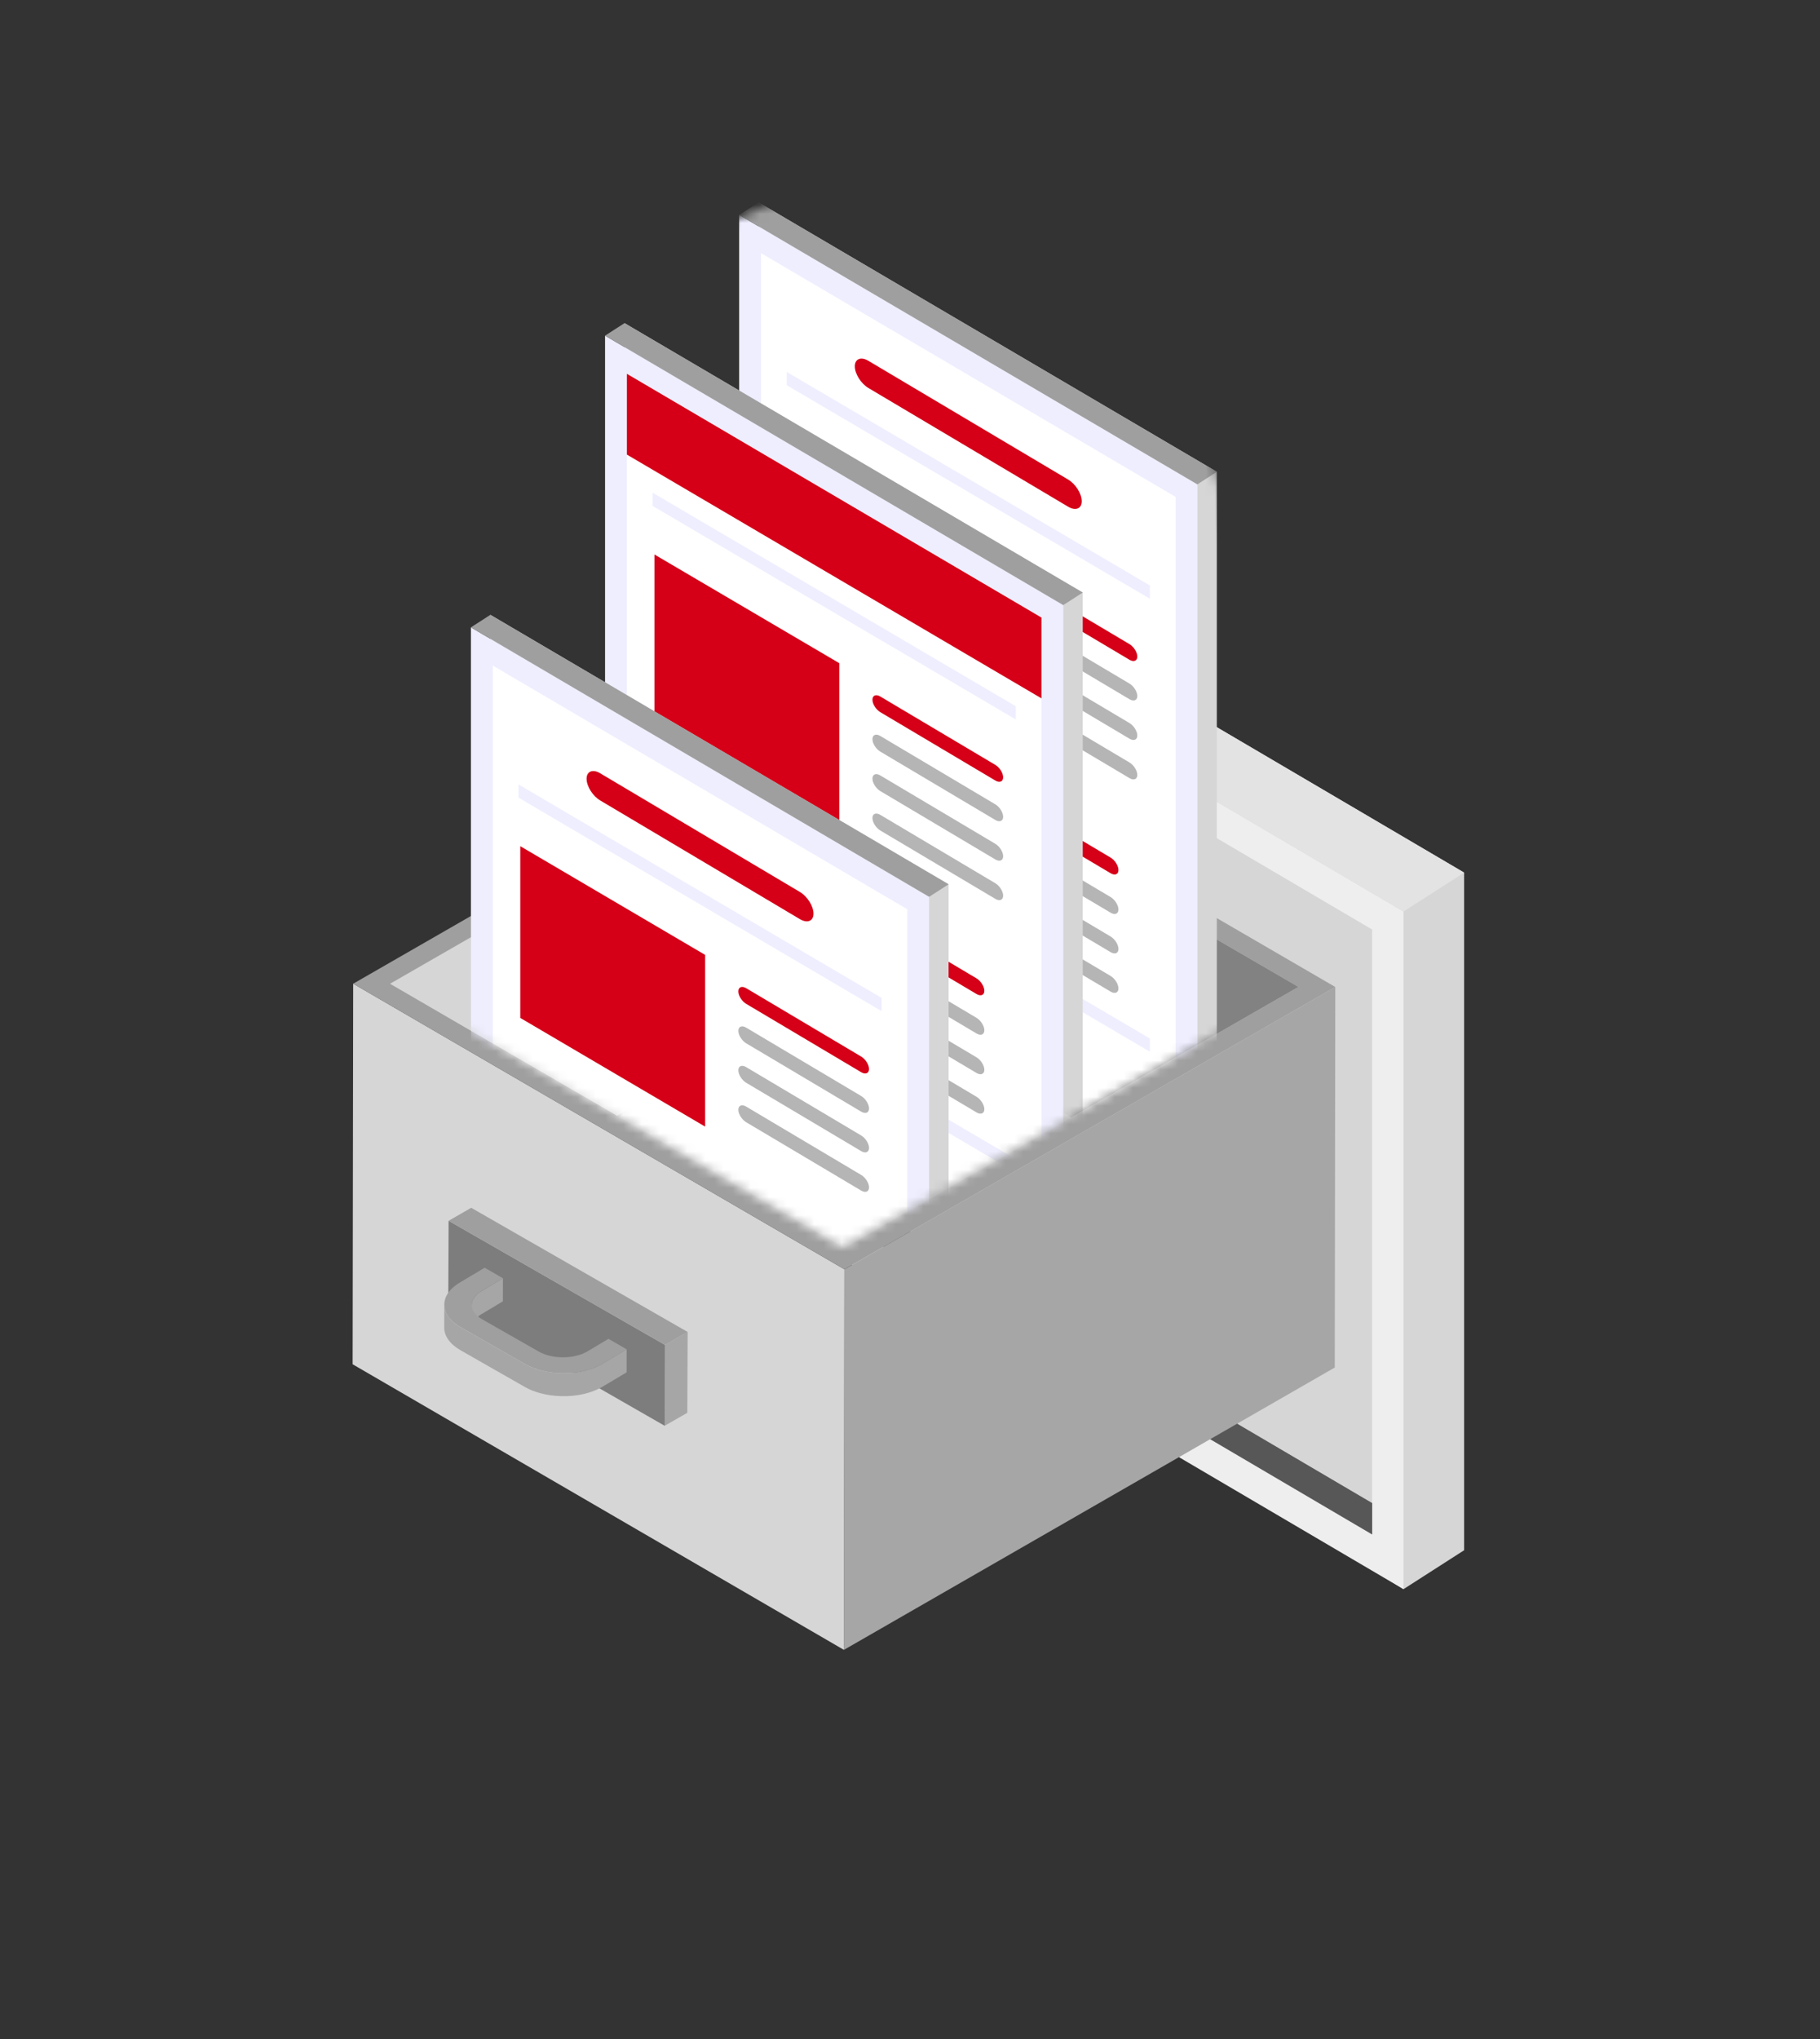
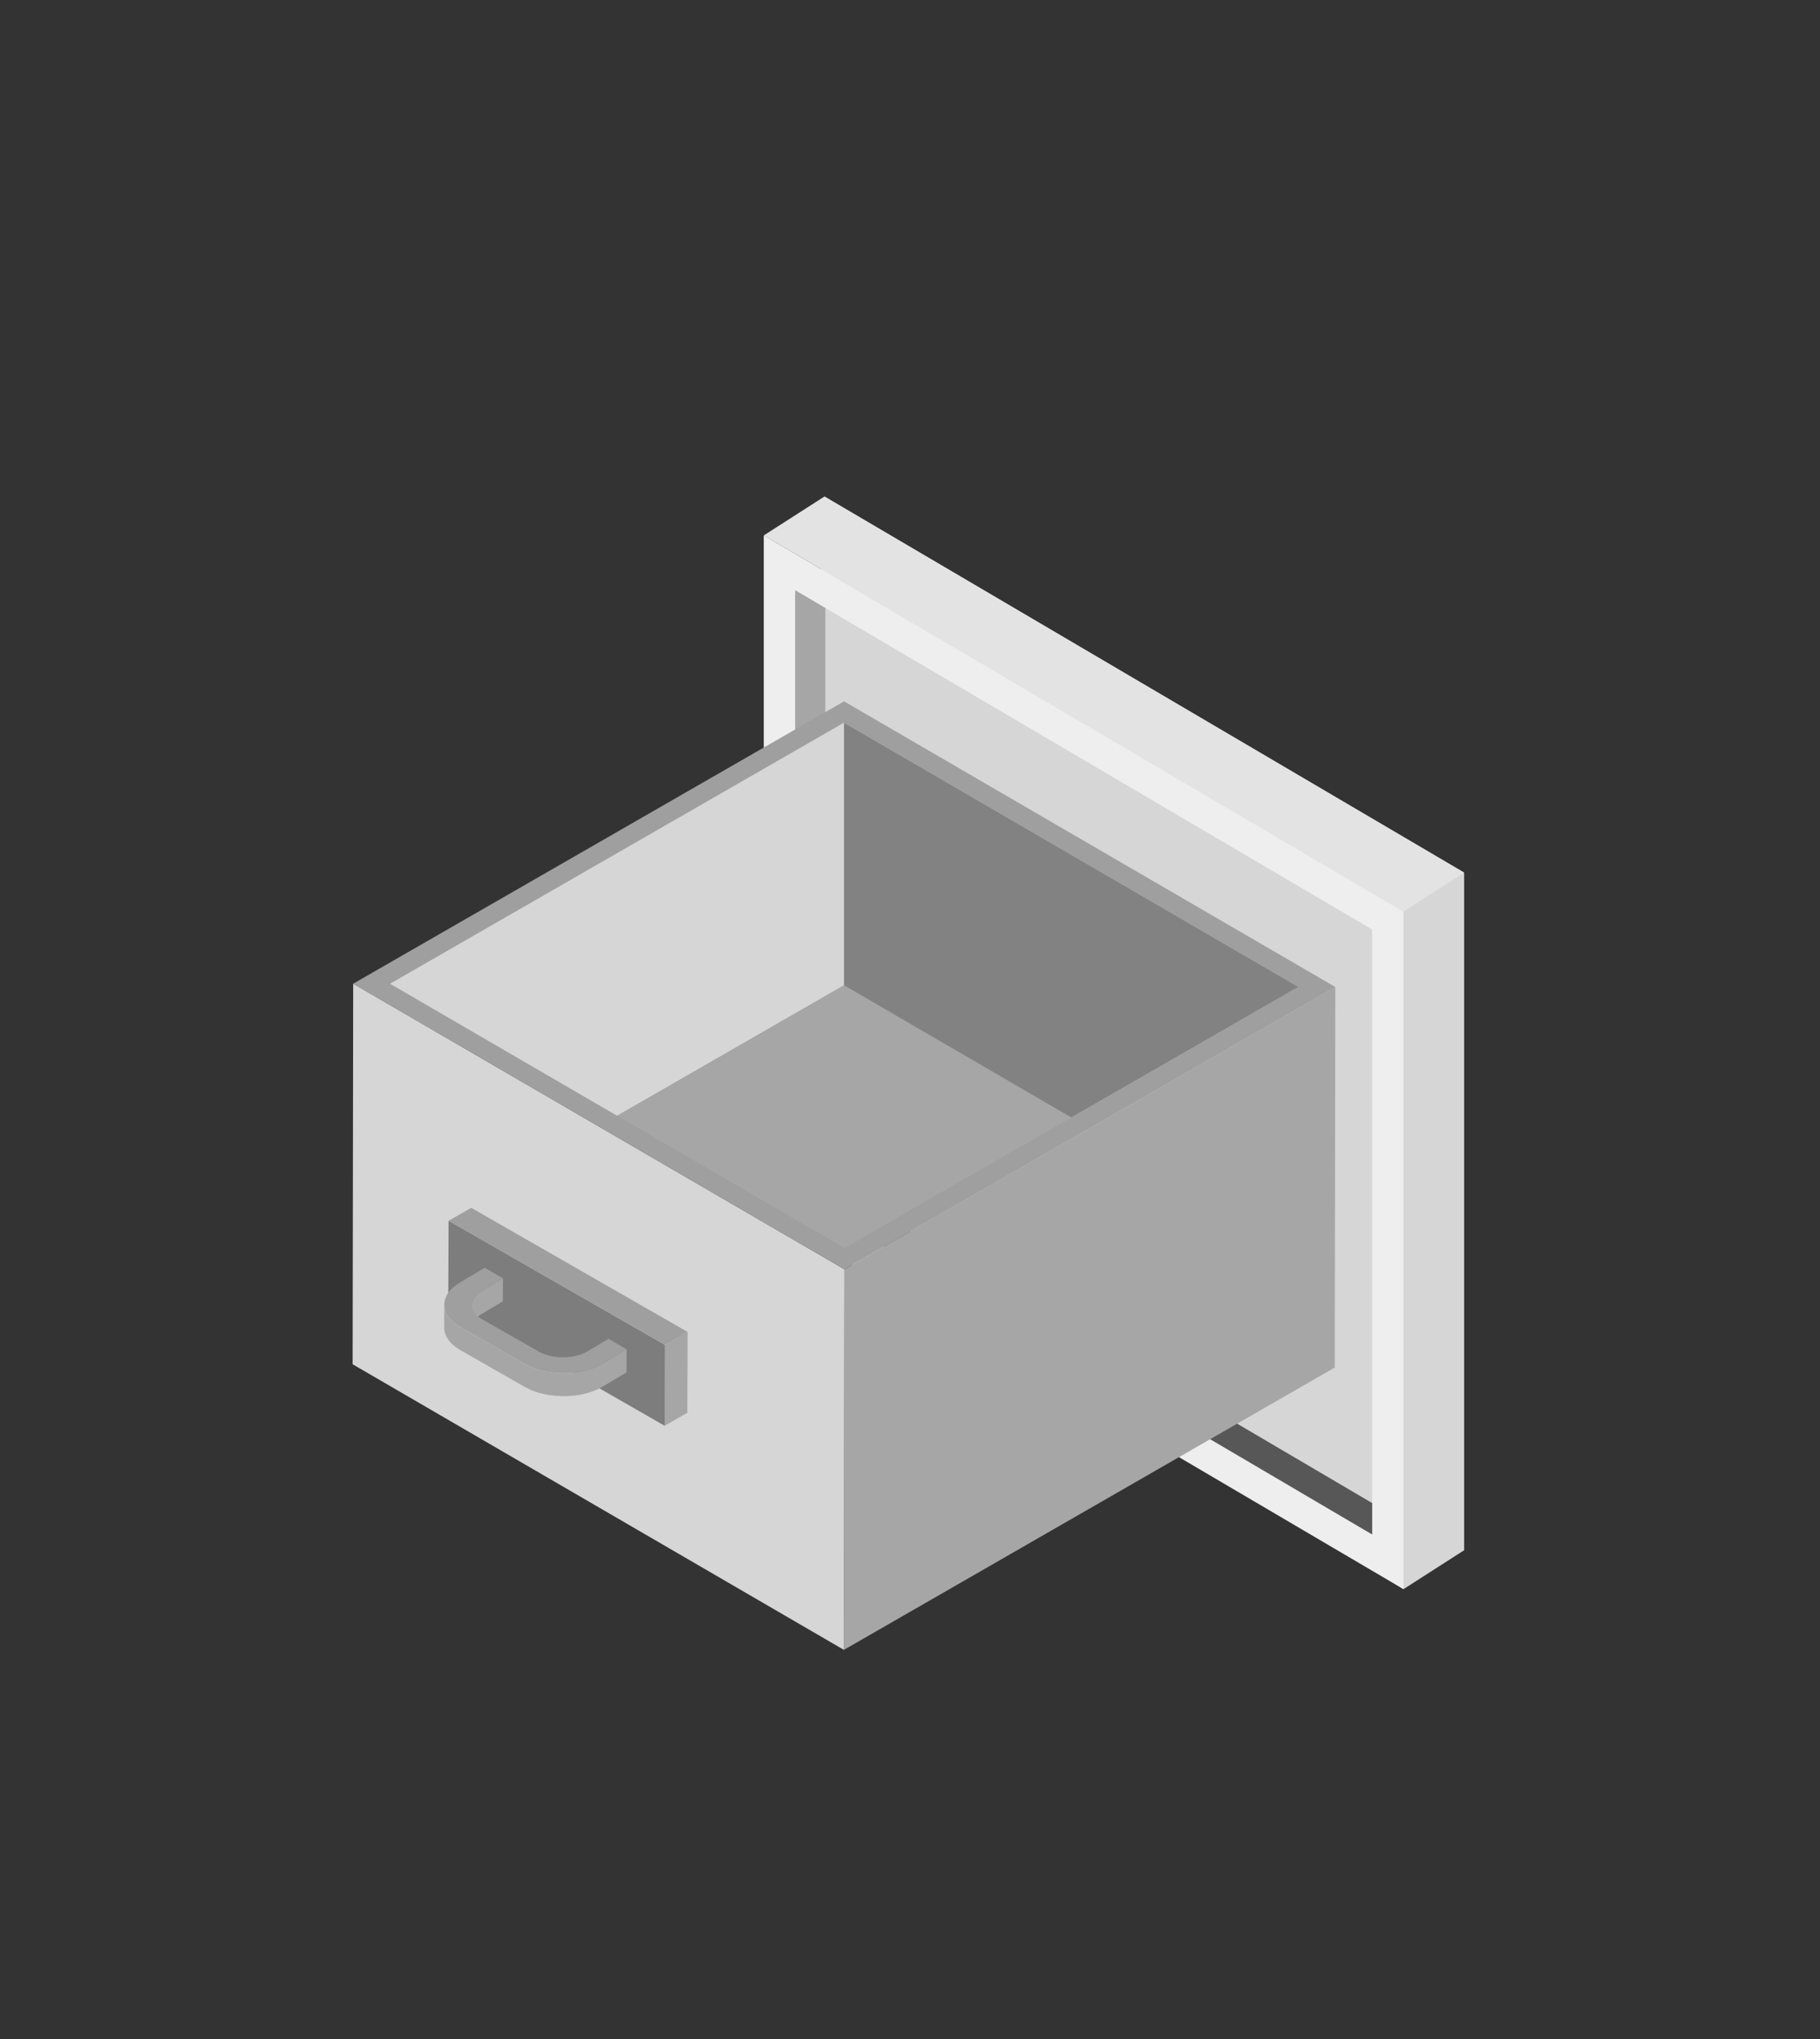
<svg xmlns="http://www.w3.org/2000/svg" width="200" height="224" viewBox="0 0 200 224" fill="none">
  <rect x="0" y="0" width="200" height="224" fill="#333333" stroke="none" />
  <path d="M86.918 131.342L90.598 54.544L160.894 95.864V170.305L154.227 174.584L86.918 131.342Z" fill="#D6D6D6" />
  <path d="M83.933 133.261V58.816L154.228 100.136V174.581L83.933 133.261Z" fill="#EEEEEE" />
  <path d="M87.377 64.832V131.292L150.786 168.567V165.123L90.711 129.81V66.796L87.377 64.832Z" fill="#A6A6A6" />
  <path d="M90.71 66.8V129.813L150.785 165.126V102.113L90.71 66.8Z" fill="#D6D6D6" />
  <path d="M90.6 54.544L83.933 58.819L154.228 100.139L160.895 95.864L90.6 54.544Z" fill="#E3E3E3" />
  <path d="M90.711 129.81L87.377 131.292L150.786 168.567V165.123L90.711 129.81Z" fill="#575757" />
  <path d="M146.735 108.43L146.676 150.235L92.734 181.253L92.793 139.445L146.735 108.43Z" fill="#A6A6A6" />
  <path d="M92.792 139.441L92.734 181.249L38.75 149.875L38.812 108.066L92.792 139.441Z" fill="#D6D6D6" />
  <path d="M146.734 108.428L92.792 139.443L38.811 108.069L92.753 77.051L146.734 108.428Z" fill="#9F9F9F" />
  <path d="M42.859 108.073L67.815 122.576L92.742 108.245L117.724 122.77L142.681 108.42L92.742 79.392L42.859 108.073Z" fill="#D6D6D6" />
  <path d="M67.817 122.578L92.8 137.1L117.727 122.772L92.745 108.247L67.817 122.578Z" fill="#A6A6A6" />
  <path d="M92.744 79.392V108.245L117.726 122.77L142.683 108.42L92.744 79.392Z" fill="#828282" />
  <path d="M75.566 146.326L75.528 155.206L73.042 156.634L73.081 147.75L75.566 146.326Z" fill="#A6A6A6" />
  <path d="M73.081 147.75L73.042 156.634L49.258 142.992L49.297 134.111L73.081 147.75Z" fill="#7D7D7D" />
  <path d="M75.567 146.327L73.082 147.751L49.297 134.113L51.782 132.686L75.567 146.327Z" fill="#9F9F9F" />
  <mask id="mask0_7956_61005" style="mask-type:luminance" maskUnits="userSpaceOnUse" x="42" y="18" width="101" height="119">
-     <path d="M142.683 108.422L92.567 136.984L42.861 108.076L45.994 39.738L92.745 18.75L131.582 38.479L142.683 108.422Z" fill="white" />
-   </mask>
+     </mask>
  <g mask="url(#mask0_7956_61005)">
    <path d="M83.361 101.71V22.236L133.717 51.834V131.311L131.577 132.687L83.361 101.71Z" fill="#D6D6D6" />
    <path d="M81.225 103.087V23.613L131.58 53.211V132.688L81.225 103.087Z" fill="#EEEEFF" />
-     <path d="M129.184 128.498V54.584L83.624 27.805V101.716L129.184 128.498Z" fill="white" />
-     <path d="M86.452 40.859L126.354 64.314V65.77L86.452 42.316V40.859Z" fill="#EEEEFF" />
+     <path d="M86.452 40.859V65.77L86.452 42.316V40.859Z" fill="#EEEEFF" />
    <path d="M86.452 90.627L126.354 114.082V115.535L86.452 92.081V90.627Z" fill="#EEEEFF" />
    <path d="M106.964 78.458V59.593L86.652 47.654V66.519L106.964 78.458Z" fill="#D50018" />
    <path d="M124.117 72.481L111.475 64.969C111.003 64.688 110.614 64.073 110.614 63.6C110.614 63.128 111.003 62.969 111.475 63.251L124.117 70.763C124.589 71.044 124.978 71.659 124.978 72.132C124.978 72.604 124.589 72.763 124.117 72.481Z" fill="#D50018" />
    <path d="M124.117 76.815L111.475 69.303C111.003 69.021 110.614 68.406 110.614 67.934C110.614 67.461 111.003 67.303 111.475 67.584L124.117 75.096C124.589 75.378 124.978 75.993 124.978 76.465C124.978 76.938 124.589 77.096 124.117 76.815Z" fill="#B5B5B5" />
    <path d="M124.117 81.151L111.475 73.639C111.003 73.357 110.614 72.742 110.614 72.27C110.614 71.797 111.003 71.639 111.475 71.92L124.117 79.432C124.589 79.714 124.978 80.329 124.978 80.801C124.978 81.274 124.589 81.432 124.117 81.151Z" fill="#B5B5B5" />
    <path d="M124.117 85.482L111.475 77.97C111.003 77.688 110.614 77.073 110.614 76.601C110.614 76.128 111.003 75.97 111.475 76.251L124.117 83.763C124.589 84.045 124.978 84.66 124.978 85.132C124.978 85.605 124.589 85.763 124.117 85.482Z" fill="#B5B5B5" />
    <path d="M100.155 82.93L87.513 75.419C87.041 75.137 86.652 74.522 86.652 74.05C86.652 73.577 87.041 73.418 87.513 73.7L100.155 81.212C100.627 81.493 101.016 82.108 101.016 82.581C101.016 83.053 100.627 83.212 100.155 82.93Z" fill="#D50018" />
    <path d="M100.155 87.264L87.513 79.752C87.041 79.471 86.652 78.856 86.652 78.383C86.652 77.911 87.041 77.752 87.513 78.034L100.155 85.545C100.627 85.827 101.016 86.442 101.016 86.914C101.016 87.387 100.627 87.546 100.155 87.264Z" fill="#B5B5B5" />
    <path d="M100.155 91.6L87.513 84.088C87.041 83.806 86.652 83.192 86.652 82.719C86.652 82.246 87.041 82.088 87.513 82.37L100.155 89.881C100.627 90.163 101.016 90.778 101.016 91.25C101.016 91.723 100.627 91.881 100.155 91.6Z" fill="#B5B5B5" />
    <path d="M100.155 95.931L87.513 88.419C87.041 88.138 86.652 87.523 86.652 87.05C86.652 86.578 87.041 86.419 87.513 86.701L100.155 94.212C100.627 94.494 101.016 95.109 101.016 95.581C101.016 96.054 100.627 96.213 100.155 95.931Z" fill="#B5B5B5" />
    <path d="M122.046 95.932L109.405 88.421C108.932 88.139 108.544 87.524 108.544 87.052C108.544 86.579 108.932 86.421 109.405 86.702L122.046 94.214C122.519 94.495 122.907 95.11 122.907 95.583C122.907 96.055 122.519 96.214 122.046 95.932Z" fill="#D50018" />
    <path d="M122.046 100.268L109.405 92.757C108.932 92.475 108.544 91.86 108.544 91.388C108.544 90.915 108.932 90.756 109.405 91.038L122.046 98.55C122.519 98.831 122.907 99.446 122.907 99.919C122.907 100.391 122.519 100.55 122.046 100.268Z" fill="#B5B5B5" />
    <path d="M122.046 104.602L109.405 97.09C108.932 96.808 108.544 96.194 108.544 95.721C108.544 95.249 108.932 95.09 109.405 95.371L122.046 102.883C122.519 103.165 122.907 103.78 122.907 104.252C122.907 104.725 122.519 104.883 122.046 104.602Z" fill="#B5B5B5" />
    <path d="M122.046 108.938L109.405 101.426C108.932 101.144 108.544 100.529 108.544 100.057C108.544 99.584 108.932 99.426 109.405 99.707L122.046 107.219C122.519 107.501 122.907 108.116 122.907 108.588C122.907 109.061 122.519 109.219 122.046 108.938Z" fill="#B5B5B5" />
    <path d="M110.311 112.153L97.669 104.641C97.197 104.36 96.808 103.745 96.808 103.272C96.808 102.8 97.197 102.641 97.669 102.923L110.311 110.435C110.783 110.716 111.171 111.331 111.171 111.804C111.171 112.276 110.783 112.435 110.311 112.153Z" fill="#B5B5B5" />
    <path d="M117.379 55.667L95.429 42.624C94.607 42.135 93.937 41.064 93.937 40.245C93.937 39.423 94.61 39.151 95.429 39.64L117.379 52.683C118.201 53.172 118.871 54.243 118.871 55.062C118.871 55.884 118.197 56.156 117.379 55.667Z" fill="#D50018" />
    <path d="M83.364 22.236L81.225 23.612L131.58 53.209L133.72 51.834L83.364 22.236Z" fill="#9F9F9F" />
    <path d="M68.626 114.972V35.498L118.982 65.095V144.573L116.84 145.948L68.626 114.972Z" fill="#D6D6D6" />
    <path d="M66.49 116.352V36.875L116.843 66.475V145.95L66.49 116.352Z" fill="#EEEEFF" />
    <path d="M114.446 141.756V67.845L68.89 41.067V114.978L114.446 141.756Z" fill="white" />
    <path d="M71.715 54.126L111.617 77.581V79.034L71.715 55.579V54.126Z" fill="#EEEEFF" />
    <path d="M71.715 103.889L111.617 127.344V128.797L71.715 105.342V103.889Z" fill="#EEEEFF" />
    <path d="M92.229 91.72V72.855L71.918 60.916V79.781L92.229 91.72Z" fill="#D50018" />
    <path d="M109.375 85.747L96.734 78.235C96.261 77.954 95.873 77.339 95.873 76.866C95.873 76.394 96.261 76.235 96.734 76.516L109.375 84.028C109.848 84.31 110.236 84.925 110.236 85.397C110.236 85.87 109.848 86.028 109.375 85.747Z" fill="#D50018" />
    <path d="M109.375 90.08L96.734 82.569C96.261 82.287 95.873 81.672 95.873 81.2C95.873 80.727 96.261 80.568 96.734 80.85L109.375 88.362C109.848 88.643 110.236 89.258 110.236 89.731C110.236 90.203 109.848 90.362 109.375 90.08Z" fill="#B5B5B5" />
    <path d="M109.375 94.416L96.734 86.904C96.261 86.623 95.873 86.008 95.873 85.535C95.873 85.063 96.261 84.904 96.734 85.186L109.375 92.698C109.848 92.979 110.236 93.594 110.236 94.067C110.236 94.539 109.848 94.698 109.375 94.416Z" fill="#B5B5B5" />
    <path d="M109.375 98.747L96.734 91.236C96.261 90.954 95.873 90.339 95.873 89.867C95.873 89.394 96.261 89.235 96.734 89.517L109.375 97.029C109.848 97.31 110.236 97.925 110.236 98.398C110.236 98.87 109.848 99.029 109.375 98.747Z" fill="#B5B5B5" />
    <path d="M85.42 96.192L72.779 88.68C72.306 88.399 71.918 87.784 71.918 87.311C71.918 86.839 72.306 86.68 72.779 86.962L85.42 94.474C85.893 94.755 86.281 95.37 86.281 95.843C86.281 96.315 85.893 96.474 85.42 96.192Z" fill="#D50018" />
    <path d="M85.42 100.526L72.779 93.014C72.306 92.732 71.918 92.117 71.918 91.645C71.918 91.172 72.306 91.014 72.779 91.295L85.42 98.807C85.893 99.089 86.281 99.704 86.281 100.176C86.281 100.649 85.893 100.807 85.42 100.526Z" fill="#B5B5B5" />
    <path d="M85.42 104.862L72.779 97.35C72.306 97.068 71.918 96.453 71.918 95.981C71.918 95.508 72.306 95.35 72.779 95.631L85.42 103.143C85.893 103.425 86.281 104.04 86.281 104.512C86.281 104.985 85.893 105.143 85.42 104.862Z" fill="#B5B5B5" />
    <path d="M85.42 109.193L72.779 101.681C72.306 101.399 71.918 100.784 71.918 100.312C71.918 99.839 72.306 99.681 72.779 99.962L85.42 107.474C85.893 107.756 86.281 108.371 86.281 108.843C86.281 109.316 85.893 109.474 85.42 109.193Z" fill="#B5B5B5" />
    <path d="M107.309 109.2L94.668 101.688C94.195 101.407 93.807 100.792 93.807 100.319C93.807 99.847 94.195 99.688 94.668 99.97L107.309 107.481C107.782 107.763 108.17 108.378 108.17 108.85C108.17 109.323 107.782 109.482 107.309 109.2Z" fill="#D50018" />
    <path d="M107.309 113.536L94.668 106.024C94.195 105.743 93.807 105.128 93.807 104.655C93.807 104.183 94.195 104.024 94.668 104.306L107.309 111.817C107.782 112.099 108.17 112.714 108.17 113.186C108.17 113.659 107.782 113.817 107.309 113.536Z" fill="#B5B5B5" />
    <path d="M107.309 117.874L94.668 110.362C94.195 110.081 93.807 109.466 93.807 108.993C93.807 108.521 94.195 108.362 94.668 108.644L107.309 116.156C107.782 116.437 108.17 117.052 108.17 117.525C108.17 117.997 107.782 118.156 107.309 117.874Z" fill="#B5B5B5" />
    <path d="M107.309 122.205L94.668 114.694C94.195 114.412 93.807 113.797 93.807 113.325C93.807 112.852 94.195 112.693 94.668 112.975L107.309 120.487C107.782 120.768 108.17 121.383 108.17 121.856C108.17 122.328 107.782 122.487 107.309 122.205Z" fill="#B5B5B5" />
    <path d="M95.576 125.415L82.935 117.903C82.462 117.621 82.074 117.007 82.074 116.534C82.074 116.061 82.462 115.903 82.935 116.184L95.576 123.696C96.049 123.978 96.437 124.593 96.437 125.065C96.437 125.538 96.049 125.696 95.576 125.415Z" fill="#B5B5B5" />
    <path d="M68.629 35.498L66.49 36.873L116.843 66.474L118.985 65.095L68.629 35.498Z" fill="#9F9F9F" />
    <path d="M114.446 67.845L68.89 41.067V49.941L114.446 76.72V67.845Z" fill="#D50018" />
    <path d="M53.884 147.019V67.545L104.24 97.145V176.62L102.101 177.995L53.884 147.019Z" fill="#D6D6D6" />
    <path d="M51.748 148.399V68.922L102.104 98.522V177.997L51.748 148.399Z" fill="#EEEEFF" />
    <path d="M99.707 173.803V99.892L54.148 73.114V147.024L99.707 173.803Z" fill="white" />
    <path d="M56.975 86.173L96.877 109.627V111.081L56.975 87.626V86.173Z" fill="#EEEEFF" />
    <path d="M56.975 135.936L96.877 159.391V160.844L56.975 137.389V135.936Z" fill="#EEEEFF" />
    <path d="M77.487 123.767V104.902L57.175 92.962V111.828L77.487 123.767Z" fill="#D50018" />
    <path d="M94.638 117.792L81.997 110.28C81.524 109.998 81.136 109.383 81.136 108.911C81.136 108.438 81.524 108.28 81.997 108.561L94.638 116.073C95.111 116.355 95.499 116.97 95.499 117.442C95.499 117.915 95.111 118.073 94.638 117.792Z" fill="#D50018" />
    <path d="M94.638 122.125L81.997 114.613C81.524 114.332 81.136 113.717 81.136 113.244C81.136 112.772 81.524 112.613 81.997 112.895L94.638 120.407C95.111 120.688 95.499 121.303 95.499 121.776C95.499 122.248 95.111 122.407 94.638 122.125Z" fill="#B5B5B5" />
    <path d="M94.638 126.461L81.997 118.949C81.524 118.668 81.136 118.053 81.136 117.58C81.136 117.108 81.524 116.949 81.997 117.231L94.638 124.743C95.111 125.024 95.499 125.639 95.499 126.112C95.499 126.584 95.111 126.743 94.638 126.461Z" fill="#B5B5B5" />
    <path d="M94.638 130.797L81.997 123.285C81.524 123.004 81.136 122.389 81.136 121.916C81.136 121.444 81.524 121.285 81.997 121.567L94.638 129.079C95.111 129.36 95.499 129.975 95.499 130.448C95.499 130.92 95.111 131.079 94.638 130.797Z" fill="#B5B5B5" />
    <path d="M70.677 128.238L58.036 120.726C57.563 120.445 57.175 119.83 57.175 119.357C57.175 118.885 57.563 118.726 58.036 119.008L70.677 126.519C71.15 126.801 71.538 127.416 71.538 127.888C71.538 128.361 71.15 128.52 70.677 128.238Z" fill="#D50018" />
    <path d="M70.677 132.572L58.036 125.06C57.563 124.778 57.175 124.163 57.175 123.691C57.175 123.218 57.563 123.06 58.036 123.341L70.677 130.853C71.15 131.135 71.538 131.749 71.538 132.222C71.538 132.695 71.15 132.853 70.677 132.572Z" fill="#B5B5B5" />
    <path d="M70.677 136.907L58.036 129.396C57.563 129.114 57.175 128.499 57.175 128.027C57.175 127.554 57.563 127.396 58.036 127.677L70.677 135.189C71.15 135.471 71.538 136.085 71.538 136.558C71.538 137.03 71.15 137.189 70.677 136.907Z" fill="#B5B5B5" />
    <path d="M70.677 141.243L58.036 133.732C57.563 133.45 57.175 132.835 57.175 132.363C57.175 131.89 57.563 131.731 58.036 132.013L70.677 139.525C71.15 139.806 71.538 140.421 71.538 140.894C71.538 141.366 71.15 141.525 70.677 141.243Z" fill="#B5B5B5" />
    <path d="M92.568 141.246L79.926 133.734C79.454 133.453 79.065 132.838 79.065 132.365C79.065 131.893 79.454 131.734 79.926 132.016L92.568 139.527C93.04 139.809 93.429 140.424 93.429 140.896C93.429 141.369 93.04 141.527 92.568 141.246Z" fill="#D50018" />
    <path d="M92.568 145.579L79.926 138.068C79.454 137.786 79.065 137.171 79.065 136.699C79.065 136.226 79.454 136.067 79.926 136.349L92.568 143.861C93.04 144.142 93.429 144.757 93.429 145.23C93.429 145.702 93.04 145.861 92.568 145.579Z" fill="#B5B5B5" />
    <path d="M87.902 100.975L65.952 87.933C65.13 87.444 64.46 86.376 64.46 85.554C64.46 84.732 65.134 84.46 65.952 84.949L87.902 97.991C88.724 98.48 89.394 99.551 89.394 100.37C89.394 101.192 88.721 101.464 87.902 100.975Z" fill="#D50018" />
    <path d="M53.887 67.545L51.748 68.92L102.104 98.521L104.243 97.145L53.887 67.545Z" fill="#9F9F9F" />
  </g>
  <path d="M52.932 144.351C52.88 144.38 52.834 144.413 52.789 144.442C52.744 144.471 52.695 144.503 52.653 144.532C52.618 144.558 52.582 144.587 52.55 144.617C52.511 144.649 52.469 144.681 52.433 144.714C52.41 144.733 52.391 144.756 52.372 144.775C52.313 144.83 52.258 144.888 52.21 144.947C52.191 144.973 52.168 144.998 52.148 145.024C52.116 145.066 52.087 145.112 52.058 145.157C52.042 145.186 52.022 145.212 52.006 145.241C51.987 145.28 51.967 145.319 51.951 145.358C51.938 145.39 51.922 145.419 51.912 145.452C51.899 145.49 51.889 145.526 51.88 145.565C51.87 145.597 51.86 145.63 51.857 145.662C51.851 145.701 51.847 145.743 51.844 145.782C51.841 145.817 51.834 145.856 51.834 145.892L51.841 143.364C51.841 143.364 51.841 143.341 51.841 143.332C51.841 143.306 51.847 143.28 51.851 143.254C51.854 143.215 51.857 143.173 51.864 143.134C51.864 143.128 51.864 143.121 51.864 143.115C51.87 143.089 51.88 143.063 51.886 143.037C51.896 142.998 51.906 142.963 51.919 142.924C51.919 142.917 51.922 142.908 51.925 142.901C51.935 142.879 51.948 142.856 51.957 142.833C51.974 142.794 51.993 142.756 52.013 142.717C52.019 142.707 52.019 142.697 52.026 142.688C52.035 142.668 52.051 142.652 52.064 142.633C52.093 142.587 52.119 142.545 52.155 142.5C52.165 142.487 52.171 142.474 52.181 142.461C52.191 142.448 52.207 142.435 52.216 142.422C52.265 142.364 52.32 142.306 52.378 142.251C52.391 142.238 52.404 142.222 52.417 142.209C52.423 142.202 52.433 142.196 52.44 142.189C52.475 142.157 52.517 142.124 52.556 142.092C52.592 142.063 52.624 142.037 52.663 142.008C52.705 141.976 52.754 141.946 52.799 141.917C52.831 141.895 52.86 141.872 52.896 141.853C52.912 141.843 52.925 141.833 52.941 141.827L55.268 140.435L55.262 142.963L52.935 144.354L52.932 144.351Z" fill="#A6A6A6" />
  <path d="M48.821 143.322C48.821 144.219 49.41 145.119 50.594 145.802L57.669 149.841C57.812 149.921 57.957 149.999 58.109 150.07C58.161 150.096 58.216 150.116 58.268 150.138C58.368 150.184 58.469 150.226 58.569 150.268C58.776 150.349 58.993 150.42 59.213 150.485C59.281 150.504 59.349 150.52 59.42 150.54C59.543 150.572 59.666 150.604 59.792 150.63C59.877 150.65 59.958 150.666 60.042 150.682C60.148 150.701 60.252 150.721 60.359 150.737C60.45 150.75 60.537 150.763 60.627 150.776C60.728 150.789 60.828 150.799 60.928 150.808C61.019 150.818 61.113 150.824 61.207 150.831C61.307 150.837 61.411 150.844 61.511 150.847C61.602 150.85 61.696 150.854 61.786 150.854C61.896 150.854 62.006 150.854 62.116 150.854C62.204 150.854 62.291 150.85 62.379 150.847C62.514 150.841 62.65 150.831 62.786 150.821C62.858 150.815 62.929 150.812 63 150.802C63.23 150.779 63.459 150.747 63.683 150.708C63.76 150.695 63.832 150.679 63.909 150.663C64.023 150.64 64.133 150.617 64.243 150.591C64.324 150.572 64.401 150.549 64.479 150.527C64.582 150.498 64.686 150.472 64.79 150.439C64.848 150.42 64.906 150.401 64.961 150.381C65.123 150.326 65.278 150.268 65.434 150.203C65.492 150.18 65.55 150.155 65.605 150.129C65.803 150.041 65.994 149.947 66.172 149.841L68.861 148.239L68.855 150.766L66.165 152.368C65.984 152.472 65.793 152.566 65.599 152.656C65.544 152.682 65.485 152.705 65.427 152.731C65.275 152.795 65.117 152.854 64.955 152.909C64.919 152.922 64.883 152.938 64.848 152.948C64.825 152.954 64.802 152.961 64.78 152.967C64.68 152.999 64.576 153.025 64.472 153.054C64.395 153.077 64.317 153.1 64.236 153.119C64.126 153.145 64.016 153.168 63.903 153.19C63.838 153.203 63.773 153.219 63.709 153.232C63.699 153.232 63.686 153.232 63.676 153.236C63.45 153.274 63.223 153.307 62.993 153.329C62.977 153.329 62.961 153.336 62.945 153.336C62.89 153.342 62.835 153.342 62.783 153.346C62.647 153.355 62.511 153.368 62.375 153.372C62.343 153.372 62.31 153.378 62.278 153.378C62.223 153.378 62.168 153.378 62.113 153.378C62.003 153.378 61.893 153.378 61.783 153.378C61.741 153.378 61.702 153.378 61.66 153.378C61.608 153.378 61.56 153.372 61.508 153.368C61.407 153.365 61.304 153.359 61.204 153.352C61.158 153.352 61.113 153.349 61.068 153.346C61.019 153.342 60.971 153.333 60.925 153.329C60.825 153.32 60.725 153.31 60.627 153.297C60.582 153.291 60.534 153.287 60.485 153.281C60.443 153.274 60.401 153.265 60.356 153.258C60.249 153.242 60.142 153.223 60.038 153.203C59.99 153.194 59.938 153.187 59.89 153.177C59.857 153.171 59.825 153.161 59.789 153.151C59.663 153.122 59.54 153.093 59.414 153.061C59.362 153.048 59.31 153.038 59.258 153.022C59.239 153.016 59.223 153.009 59.207 153.006C58.987 152.941 58.77 152.87 58.563 152.789C58.553 152.786 58.54 152.783 58.53 152.779C58.436 152.744 58.349 152.702 58.258 152.66C58.207 152.637 58.155 152.617 58.103 152.592C57.951 152.52 57.805 152.443 57.663 152.362L50.588 148.323C49.404 147.64 48.811 146.74 48.815 145.844L48.821 143.316V143.322Z" fill="#A6A6A6" />
  <path d="M68.866 148.235L66.177 149.838C63.837 151.197 60.031 151.197 57.675 149.838L50.6 145.798C48.244 144.439 48.231 142.235 50.571 140.873L53.26 139.271L55.267 140.429L52.94 141.821C51.467 142.675 51.474 144.064 52.956 144.918L59.189 148.472C60.672 149.326 63.063 149.326 64.536 148.472L66.863 147.08L68.87 148.239L68.866 148.235Z" fill="#9F9F9F" />
</svg>